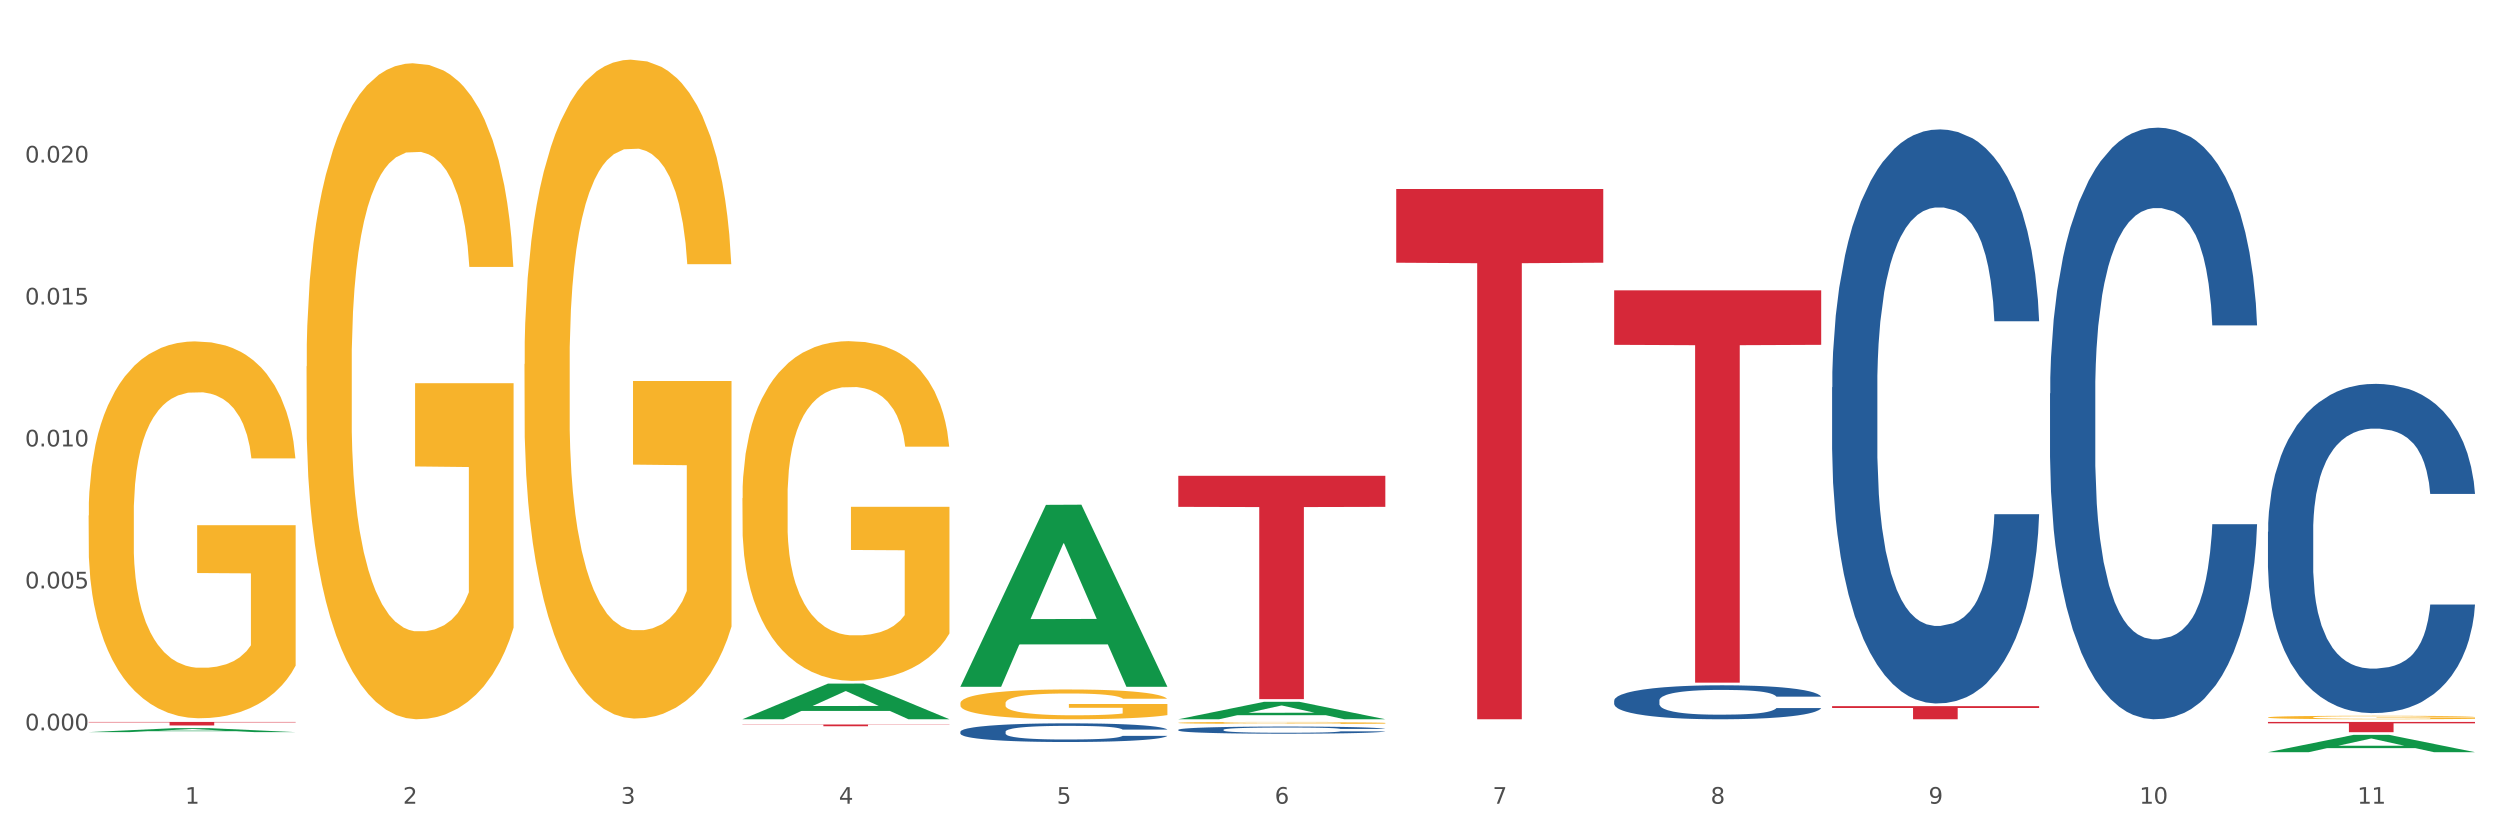
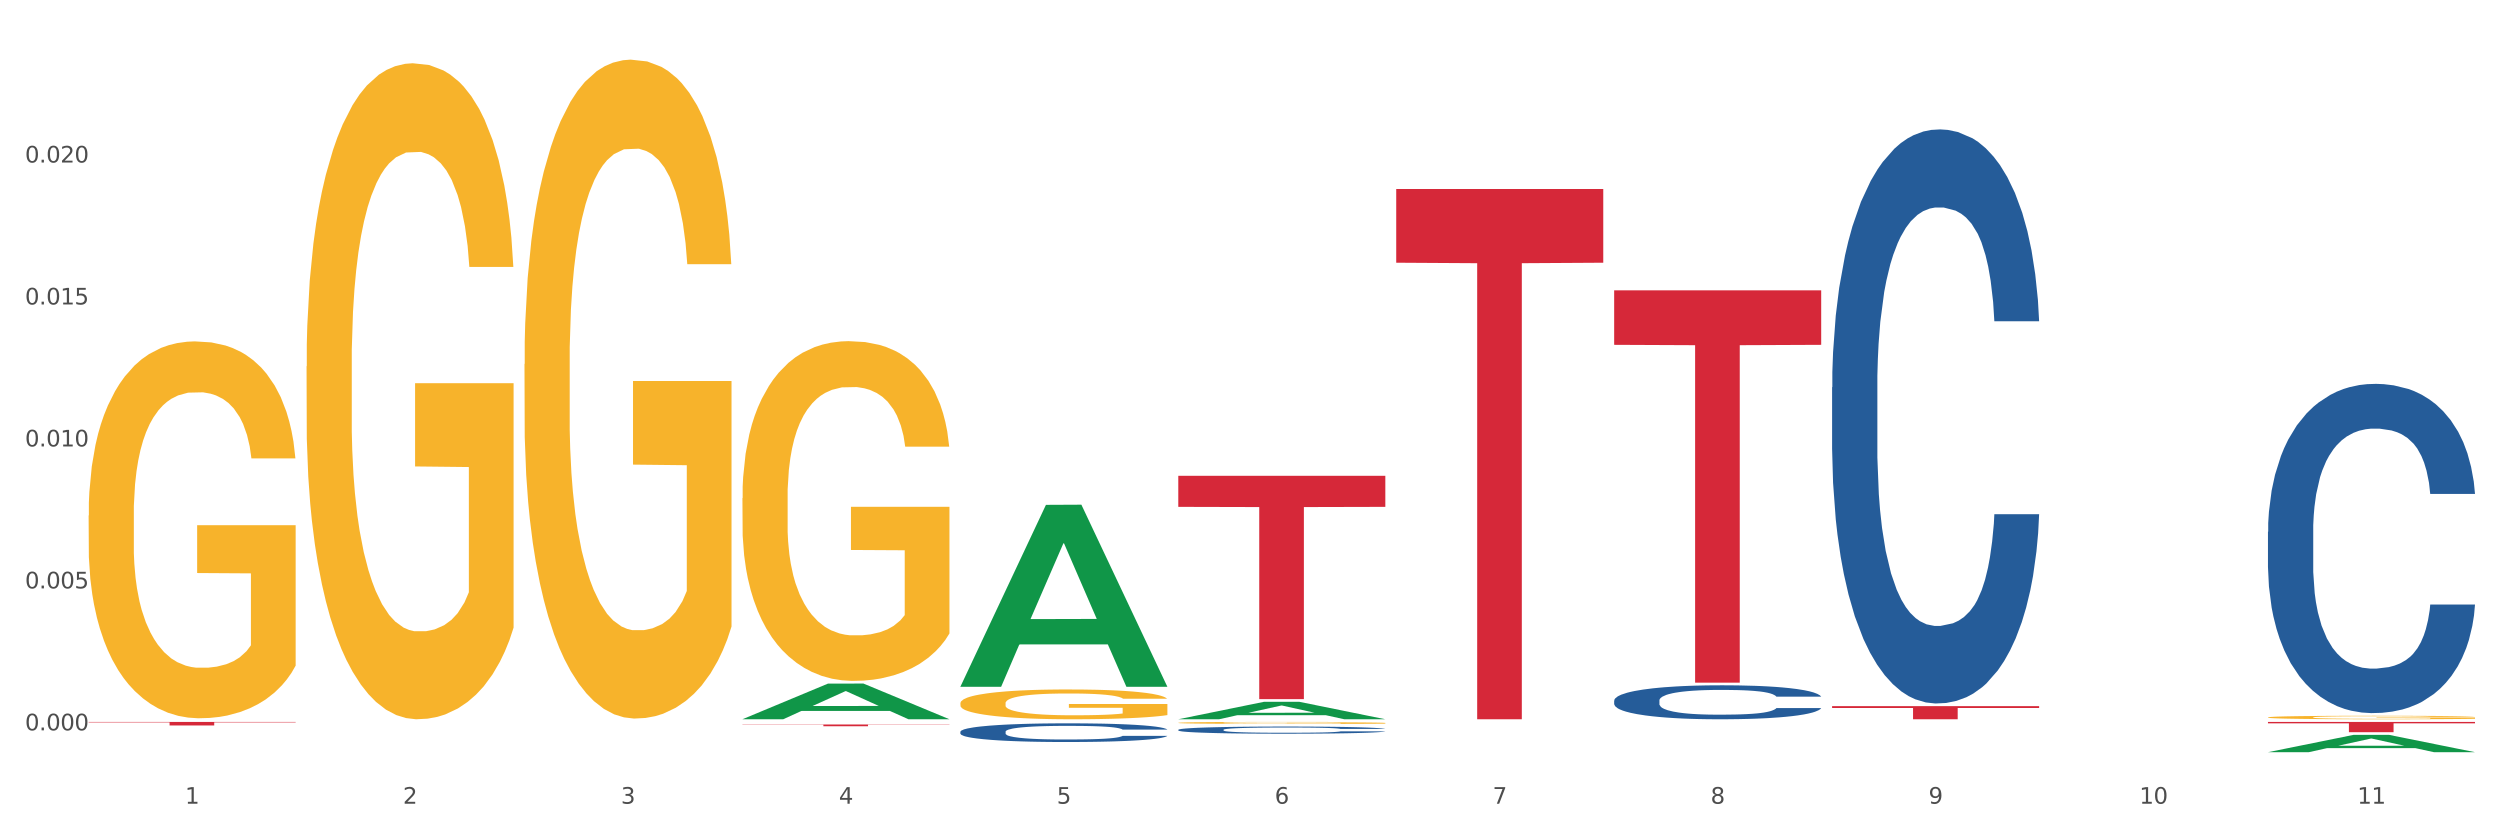
<svg xmlns="http://www.w3.org/2000/svg" xmlns:xlink="http://www.w3.org/1999/xlink" width="1080pt" height="360pt" viewBox="0 0 1080 360" version="1.1">
  <rect x="0" y="0" width="1080" height="360" fill="#333333" stroke="none" />
  <defs>
    <style type="text/css">*{stroke-linejoin: round; stroke-linecap: butt}</style>
  </defs>
  <g id="figure_1">
    <g id="patch_1">
      <path d="M 0 360  L 1080 360  L 1080 0  L 0 0  z " style="fill: #ffffff; stroke: #ffffff; stroke-linejoin: miter" />
    </g>
    <g id="axes_1">
      <g id="matplotlib.axis_1">
        <g id="xtick_1">
          <g id="text_1">
            <g style="fill: #4d4d4d" transform="translate(79.949 347.204) scale(0.096 -0.096)">
              <defs>
                <path id="DejaVuSans-31" d="M 794 531  L 1825 531  L 1825 4091  L 703 3866  L 703 4441  L 1819 4666  L 2450 4666  L 2450 531  L 3481 531  L 3481 0  L 794 0  L 794 531  z " transform="scale(0.016)" />
              </defs>
              <use xlink:href="#DejaVuSans-31" />
            </g>
          </g>
        </g>
        <g id="xtick_2">
          <g id="text_2">
            <g style="fill: #4d4d4d" transform="translate(174.097 347.204) scale(0.096 -0.096)">
              <defs>
                <path id="DejaVuSans-32" d="M 1228 531  L 3431 531  L 3431 0  L 469 0  L 469 531  Q 828 903 1448 1529  Q 2069 2156 2228 2338  Q 2531 2678 2651 2914  Q 2772 3150 2772 3378  Q 2772 3750 2511 3984  Q 2250 4219 1831 4219  Q 1534 4219 1204 4116  Q 875 4013 500 3803  L 500 4441  Q 881 4594 1212 4672  Q 1544 4750 1819 4750  Q 2544 4750 2975 4387  Q 3406 4025 3406 3419  Q 3406 3131 3298 2873  Q 3191 2616 2906 2266  Q 2828 2175 2409 1742  Q 1991 1309 1228 531  z " transform="scale(0.016)" />
              </defs>
              <use xlink:href="#DejaVuSans-32" />
            </g>
          </g>
        </g>
        <g id="xtick_3">
          <g id="text_3">
            <g style="fill: #4d4d4d" transform="translate(268.244 347.204) scale(0.096 -0.096)">
              <defs>
                <path id="DejaVuSans-33" d="M 2597 2516  Q 3050 2419 3304 2112  Q 3559 1806 3559 1356  Q 3559 666 3084 287  Q 2609 -91 1734 -91  Q 1441 -91 1130 -33  Q 819 25 488 141  L 488 750  Q 750 597 1062 519  Q 1375 441 1716 441  Q 2309 441 2620 675  Q 2931 909 2931 1356  Q 2931 1769 2642 2001  Q 2353 2234 1838 2234  L 1294 2234  L 1294 2753  L 1863 2753  Q 2328 2753 2575 2939  Q 2822 3125 2822 3475  Q 2822 3834 2567 4026  Q 2313 4219 1838 4219  Q 1578 4219 1281 4162  Q 984 4106 628 3988  L 628 4550  Q 988 4650 1302 4700  Q 1616 4750 1894 4750  Q 2613 4750 3031 4423  Q 3450 4097 3450 3541  Q 3450 3153 3228 2886  Q 3006 2619 2597 2516  z " transform="scale(0.016)" />
              </defs>
              <use xlink:href="#DejaVuSans-33" />
            </g>
          </g>
        </g>
        <g id="xtick_4">
          <g id="text_4">
            <g style="fill: #4d4d4d" transform="translate(362.392 347.204) scale(0.096 -0.096)">
              <defs>
                <path id="DejaVuSans-34" d="M 2419 4116  L 825 1625  L 2419 1625  L 2419 4116  z M 2253 4666  L 3047 4666  L 3047 1625  L 3713 1625  L 3713 1100  L 3047 1100  L 3047 0  L 2419 0  L 2419 1100  L 313 1100  L 313 1709  L 2253 4666  z " transform="scale(0.016)" />
              </defs>
              <use xlink:href="#DejaVuSans-34" />
            </g>
          </g>
        </g>
        <g id="xtick_5">
          <g id="text_5">
            <g style="fill: #4d4d4d" transform="translate(456.54 347.204) scale(0.096 -0.096)">
              <defs>
                <path id="DejaVuSans-35" d="M 691 4666  L 3169 4666  L 3169 4134  L 1269 4134  L 1269 2991  Q 1406 3038 1543 3061  Q 1681 3084 1819 3084  Q 2600 3084 3056 2656  Q 3513 2228 3513 1497  Q 3513 744 3044 326  Q 2575 -91 1722 -91  Q 1428 -91 1123 -41  Q 819 9 494 109  L 494 744  Q 775 591 1075 516  Q 1375 441 1709 441  Q 2250 441 2565 725  Q 2881 1009 2881 1497  Q 2881 1984 2565 2268  Q 2250 2553 1709 2553  Q 1456 2553 1204 2497  Q 953 2441 691 2322  L 691 4666  z " transform="scale(0.016)" />
              </defs>
              <use xlink:href="#DejaVuSans-35" />
            </g>
          </g>
        </g>
        <g id="xtick_6">
          <g id="text_6">
            <g style="fill: #4d4d4d" transform="translate(550.688 347.204) scale(0.096 -0.096)">
              <defs>
                <path id="DejaVuSans-36" d="M 2113 2584  Q 1688 2584 1439 2293  Q 1191 2003 1191 1497  Q 1191 994 1439 701  Q 1688 409 2113 409  Q 2538 409 2786 701  Q 3034 994 3034 1497  Q 3034 2003 2786 2293  Q 2538 2584 2113 2584  z M 3366 4563  L 3366 3988  Q 3128 4100 2886 4159  Q 2644 4219 2406 4219  Q 1781 4219 1451 3797  Q 1122 3375 1075 2522  Q 1259 2794 1537 2939  Q 1816 3084 2150 3084  Q 2853 3084 3261 2657  Q 3669 2231 3669 1497  Q 3669 778 3244 343  Q 2819 -91 2113 -91  Q 1303 -91 875 529  Q 447 1150 447 2328  Q 447 3434 972 4092  Q 1497 4750 2381 4750  Q 2619 4750 2861 4703  Q 3103 4656 3366 4563  z " transform="scale(0.016)" />
              </defs>
              <use xlink:href="#DejaVuSans-36" />
            </g>
          </g>
        </g>
        <g id="xtick_7">
          <g id="text_7">
            <g style="fill: #4d4d4d" transform="translate(644.835 347.204) scale(0.096 -0.096)">
              <defs>
                <path id="DejaVuSans-37" d="M 525 4666  L 3525 4666  L 3525 4397  L 1831 0  L 1172 0  L 2766 4134  L 525 4134  L 525 4666  z " transform="scale(0.016)" />
              </defs>
              <use xlink:href="#DejaVuSans-37" />
            </g>
          </g>
        </g>
        <g id="xtick_8">
          <g id="text_8">
            <g style="fill: #4d4d4d" transform="translate(738.983 347.204) scale(0.096 -0.096)">
              <defs>
                <path id="DejaVuSans-38" d="M 2034 2216  Q 1584 2216 1326 1975  Q 1069 1734 1069 1313  Q 1069 891 1326 650  Q 1584 409 2034 409  Q 2484 409 2743 651  Q 3003 894 3003 1313  Q 3003 1734 2745 1975  Q 2488 2216 2034 2216  z M 1403 2484  Q 997 2584 770 2862  Q 544 3141 544 3541  Q 544 4100 942 4425  Q 1341 4750 2034 4750  Q 2731 4750 3128 4425  Q 3525 4100 3525 3541  Q 3525 3141 3298 2862  Q 3072 2584 2669 2484  Q 3125 2378 3379 2068  Q 3634 1759 3634 1313  Q 3634 634 3220 271  Q 2806 -91 2034 -91  Q 1263 -91 848 271  Q 434 634 434 1313  Q 434 1759 690 2068  Q 947 2378 1403 2484  z M 1172 3481  Q 1172 3119 1398 2916  Q 1625 2713 2034 2713  Q 2441 2713 2670 2916  Q 2900 3119 2900 3481  Q 2900 3844 2670 4047  Q 2441 4250 2034 4250  Q 1625 4250 1398 4047  Q 1172 3844 1172 3481  z " transform="scale(0.016)" />
              </defs>
              <use xlink:href="#DejaVuSans-38" />
            </g>
          </g>
        </g>
        <g id="xtick_9">
          <g id="text_9">
            <g style="fill: #4d4d4d" transform="translate(833.131 347.204) scale(0.096 -0.096)">
              <defs>
                <path id="DejaVuSans-39" d="M 703 97  L 703 672  Q 941 559 1184 500  Q 1428 441 1663 441  Q 2288 441 2617 861  Q 2947 1281 2994 2138  Q 2813 1869 2534 1725  Q 2256 1581 1919 1581  Q 1219 1581 811 2004  Q 403 2428 403 3163  Q 403 3881 828 4315  Q 1253 4750 1959 4750  Q 2769 4750 3195 4129  Q 3622 3509 3622 2328  Q 3622 1225 3098 567  Q 2575 -91 1691 -91  Q 1453 -91 1209 -44  Q 966 3 703 97  z M 1959 2075  Q 2384 2075 2632 2365  Q 2881 2656 2881 3163  Q 2881 3666 2632 3958  Q 2384 4250 1959 4250  Q 1534 4250 1286 3958  Q 1038 3666 1038 3163  Q 1038 2656 1286 2365  Q 1534 2075 1959 2075  z " transform="scale(0.016)" />
              </defs>
              <use xlink:href="#DejaVuSans-39" />
            </g>
          </g>
        </g>
        <g id="xtick_10">
          <g id="text_10">
            <g style="fill: #4d4d4d" transform="translate(924.224 347.204) scale(0.096 -0.096)">
              <defs>
                <path id="DejaVuSans-30" d="M 2034 4250  Q 1547 4250 1301 3770  Q 1056 3291 1056 2328  Q 1056 1369 1301 889  Q 1547 409 2034 409  Q 2525 409 2770 889  Q 3016 1369 3016 2328  Q 3016 3291 2770 3770  Q 2525 4250 2034 4250  z M 2034 4750  Q 2819 4750 3233 4129  Q 3647 3509 3647 2328  Q 3647 1150 3233 529  Q 2819 -91 2034 -91  Q 1250 -91 836 529  Q 422 1150 422 2328  Q 422 3509 836 4129  Q 1250 4750 2034 4750  z " transform="scale(0.016)" />
              </defs>
              <use xlink:href="#DejaVuSans-31" />
              <use xlink:href="#DejaVuSans-30" transform="translate(63.623 0)" />
            </g>
          </g>
        </g>
        <g id="xtick_11">
          <g id="text_11">
            <g style="fill: #4d4d4d" transform="translate(1018.372 347.204) scale(0.096 -0.096)">
              <use xlink:href="#DejaVuSans-31" />
              <use xlink:href="#DejaVuSans-31" transform="translate(63.623 0)" />
            </g>
          </g>
        </g>
        <g id="xtick_12" />
        <g id="xtick_13" />
        <g id="xtick_14" />
        <g id="xtick_15" />
        <g id="xtick_16" />
        <g id="xtick_17" />
        <g id="xtick_18" />
        <g id="xtick_19" />
        <g id="xtick_20" />
        <g id="xtick_21" />
      </g>
      <g id="matplotlib.axis_2">
        <g id="ytick_1">
          <g id="text_12">
            <g style="fill: #4d4d4d" transform="translate(10.8 315.515) scale(0.096 -0.096)">
              <defs>
                <path id="DejaVuSans-2e" d="M 684 794  L 1344 794  L 1344 0  L 684 0  L 684 794  z " transform="scale(0.016)" />
              </defs>
              <use xlink:href="#DejaVuSans-30" />
              <use xlink:href="#DejaVuSans-2e" transform="translate(63.623 0)" />
              <use xlink:href="#DejaVuSans-30" transform="translate(95.41 0)" />
              <use xlink:href="#DejaVuSans-30" transform="translate(159.033 0)" />
              <use xlink:href="#DejaVuSans-30" transform="translate(222.656 0)" />
            </g>
          </g>
        </g>
        <g id="ytick_2">
          <g id="text_13">
            <g style="fill: #4d4d4d" transform="translate(10.8 254.19) scale(0.096 -0.096)">
              <use xlink:href="#DejaVuSans-30" />
              <use xlink:href="#DejaVuSans-2e" transform="translate(63.623 0)" />
              <use xlink:href="#DejaVuSans-30" transform="translate(95.41 0)" />
              <use xlink:href="#DejaVuSans-30" transform="translate(159.033 0)" />
              <use xlink:href="#DejaVuSans-35" transform="translate(222.656 0)" />
            </g>
          </g>
        </g>
        <g id="ytick_3">
          <g id="text_14">
            <g style="fill: #4d4d4d" transform="translate(10.8 192.865) scale(0.096 -0.096)">
              <use xlink:href="#DejaVuSans-30" />
              <use xlink:href="#DejaVuSans-2e" transform="translate(63.623 0)" />
              <use xlink:href="#DejaVuSans-30" transform="translate(95.41 0)" />
              <use xlink:href="#DejaVuSans-31" transform="translate(159.033 0)" />
              <use xlink:href="#DejaVuSans-30" transform="translate(222.656 0)" />
            </g>
          </g>
        </g>
        <g id="ytick_4">
          <g id="text_15">
            <g style="fill: #4d4d4d" transform="translate(10.8 131.539) scale(0.096 -0.096)">
              <use xlink:href="#DejaVuSans-30" />
              <use xlink:href="#DejaVuSans-2e" transform="translate(63.623 0)" />
              <use xlink:href="#DejaVuSans-30" transform="translate(95.41 0)" />
              <use xlink:href="#DejaVuSans-31" transform="translate(159.033 0)" />
              <use xlink:href="#DejaVuSans-35" transform="translate(222.656 0)" />
            </g>
          </g>
        </g>
        <g id="ytick_5">
          <g id="text_16">
            <g style="fill: #4d4d4d" transform="translate(10.8 70.214) scale(0.096 -0.096)">
              <use xlink:href="#DejaVuSans-30" />
              <use xlink:href="#DejaVuSans-2e" transform="translate(63.623 0)" />
              <use xlink:href="#DejaVuSans-30" transform="translate(95.41 0)" />
              <use xlink:href="#DejaVuSans-32" transform="translate(159.033 0)" />
              <use xlink:href="#DejaVuSans-30" transform="translate(222.656 0)" />
            </g>
          </g>
        </g>
        <g id="ytick_6" />
        <g id="ytick_7" />
        <g id="ytick_8" />
        <g id="ytick_9" />
        <g id="ytick_10" />
      </g>
      <g id="PolyCollection_1">
-         <path d="M 38.283 316.278  L 38.375 316.277  L 75.258 314.561  L 90.564 314.56  L 127.723 316.282  L 110.02 316.282  L 101.998 315.881  L 63.916 315.881  L 63.64 315.887  L 55.894 316.282  L 38.283 316.282  L 38.283 316.278  L 68.711 315.641  L 97.203 315.64  L 83.095 314.927  L 82.911 314.924  L 82.727 314.928  L 68.619 315.64  L 68.711 315.641  L 38.283 316.278  z " clip-path="url(#p9a08e1f7f2)" style="fill: #109648" />
        <path d="M 414.874 316.104  L 414.979 316.096  L 414.979 315.89  L 415.297 315.61  L 416.46 315.093  L 417.94 314.702  L 420.477 314.245  L 421.851 314.053  L 423.649 313.839  L 427.349 313.493  L 431.578 313.198  L 434.538 313.035  L 436.758 312.932  L 441.727 312.748  L 444.581 312.667  L 447.542 312.6  L 450.079 312.556  L 454.308 312.504  L 457.691 312.482  L 461.603 312.475  L 464.88 312.482  L 469.214 312.512  L 475.558 312.6  L 477.989 312.652  L 481.267 312.74  L 484.65 312.858  L 487.399 312.976  L 490.57 313.146  L 493.848 313.367  L 497.019 313.648  L 499.239 313.906  L 501.037 314.179  L 502.622 314.511  L 503.785 314.872  L 504.314 315.174  L 484.967 315.174  L 484.438 314.901  L 483.381 314.606  L 482.324 314.407  L 481.161 314.245  L 479.364 314.061  L 477.778 313.943  L 475.135 313.802  L 472.703 313.714  L 470.695 313.662  L 468.263 313.618  L 463.083 313.574  L 459.382 313.574  L 457.057 313.589  L 454.202 313.625  L 451.77 313.677  L 448.916 313.766  L 446.696 313.861  L 444.476 313.987  L 443.207 314.075  L 441.304 314.238  L 440.035 314.37  L 438.344 314.599  L 437.392 314.761  L 435.701 315.182  L 434.961 315.492  L 434.644 315.705  L 434.432 315.941  L 434.432 317.092  L 435.066 317.608  L 435.595 317.83  L 436.441 318.081  L 438.027 318.405  L 440.353 318.722  L 442.784 318.951  L 444.793 319.091  L 446.696 319.194  L 448.599 319.275  L 450.925 319.349  L 452.828 319.393  L 455.682 319.438  L 459.065 319.46  L 461.708 319.46  L 467.1 319.423  L 469.532 319.386  L 471.858 319.334  L 474.395 319.253  L 476.404 319.165  L 477.566 319.098  L 479.469 318.958  L 480.95 318.811  L 482.218 318.641  L 483.064 318.494  L 484.015 318.272  L 484.756 318.022  L 484.967 317.889  L 504.314 317.889  L 503.891 318.154  L 503.151 318.412  L 501.671 318.759  L 500.508 318.958  L 498.711 319.202  L 496.808 319.408  L 494.165 319.637  L 491.733 319.806  L 489.196 319.954  L 486.447 320.087  L 481.478 320.271  L 479.681 320.323  L 475.875 320.411  L 472.915 320.463  L 468.58 320.515  L 464.14 320.544  L 459.488 320.551  L 455.365 320.537  L 450.819 320.492  L 447.964 320.448  L 444.793 320.382  L 441.093 320.279  L 437.604 320.153  L 434.326 320.006  L 431.26 319.836  L 428.406 319.644  L 424.706 319.327  L 421.957 319.017  L 419.948 318.73  L 418.574 318.486  L 417.2 318.176  L 416.46 317.963  L 415.297 317.446  L 414.874 316.967  L 414.874 316.104  z " clip-path="url(#p9a08e1f7f2)" style="fill: #255c99" />
        <path d="M 509.021 315.261  L 509.127 315.258  L 509.127 315.179  L 509.444 315.071  L 510.607 314.873  L 512.087 314.723  L 514.625 314.548  L 515.999 314.474  L 517.796 314.392  L 521.496 314.259  L 525.725 314.146  L 528.686 314.084  L 530.906 314.044  L 535.875 313.974  L 538.729 313.943  L 541.689 313.917  L 544.227 313.9  L 548.455 313.88  L 551.839 313.872  L 555.75 313.869  L 559.028 313.872  L 563.362 313.883  L 569.705 313.917  L 572.137 313.937  L 575.414 313.971  L 578.797 314.016  L 581.546 314.061  L 584.718 314.126  L 587.995 314.211  L 591.167 314.319  L 593.387 314.418  L 595.184 314.522  L 596.77 314.65  L 597.933 314.788  L 598.462 314.904  L 579.115 314.904  L 578.586 314.8  L 577.529 314.686  L 576.472 314.61  L 575.309 314.548  L 573.511 314.477  L 571.926 314.432  L 569.283 314.378  L 566.851 314.344  L 564.842 314.324  L 562.411 314.307  L 557.23 314.29  L 553.53 314.29  L 551.204 314.296  L 548.35 314.31  L 545.918 314.33  L 543.064 314.364  L 540.843 314.401  L 538.623 314.449  L 537.355 314.483  L 535.452 314.545  L 534.183 314.596  L 532.492 314.684  L 531.54 314.746  L 529.848 314.907  L 529.108 315.026  L 528.791 315.108  L 528.58 315.198  L 528.58 315.64  L 529.214 315.837  L 529.743 315.922  L 530.589 316.018  L 532.174 316.143  L 534.5 316.265  L 536.932 316.352  L 538.941 316.406  L 540.843 316.446  L 542.746 316.477  L 545.072 316.505  L 546.975 316.522  L 549.83 316.539  L 553.213 316.547  L 555.856 316.547  L 561.248 316.533  L 563.679 316.519  L 566.005 316.499  L 568.542 316.468  L 570.551 316.434  L 571.714 316.409  L 573.617 316.355  L 575.097 316.298  L 576.366 316.233  L 577.212 316.177  L 578.163 316.092  L 578.903 315.996  L 579.115 315.945  L 598.462 315.945  L 598.039 316.047  L 597.299 316.146  L 595.819 316.279  L 594.656 316.355  L 592.858 316.448  L 590.955 316.528  L 588.312 316.615  L 585.881 316.68  L 583.343 316.737  L 580.595 316.788  L 575.626 316.858  L 573.829 316.878  L 570.023 316.912  L 567.062 316.932  L 562.728 316.952  L 558.288 316.963  L 553.636 316.966  L 549.513 316.96  L 544.967 316.943  L 542.112 316.926  L 538.941 316.901  L 535.24 316.861  L 531.751 316.813  L 528.474 316.757  L 525.408 316.692  L 522.554 316.618  L 518.853 316.496  L 516.105 316.378  L 514.096 316.267  L 512.722 316.174  L 511.347 316.055  L 510.607 315.973  L 509.444 315.775  L 509.021 315.591  L 509.021 315.261  z " clip-path="url(#p9a08e1f7f2)" style="fill: #255c99" />
        <path d="M 697.317 302.641  L 697.422 302.628  L 697.422 302.252  L 697.74 301.743  L 698.903 300.805  L 700.383 300.094  L 702.92 299.263  L 704.294 298.915  L 706.092 298.526  L 709.792 297.896  L 714.021 297.36  L 716.981 297.065  L 719.201 296.877  L 724.17 296.542  L 727.024 296.395  L 729.985 296.274  L 732.522 296.194  L 736.751 296.1  L 740.134 296.059  L 744.046 296.046  L 747.323 296.059  L 751.657 296.113  L 758.001 296.274  L 760.432 296.368  L 763.71 296.529  L 767.093 296.743  L 769.842 296.958  L 773.013 297.266  L 776.291 297.668  L 779.462 298.177  L 781.682 298.646  L 783.48 299.142  L 785.065 299.746  L 786.228 300.402  L 786.757 300.952  L 767.41 300.952  L 766.881 300.456  L 765.824 299.92  L 764.767 299.558  L 763.604 299.263  L 761.807 298.928  L 760.221 298.714  L 757.578 298.459  L 755.146 298.298  L 753.138 298.204  L 750.706 298.124  L 745.526 298.043  L 741.825 298.043  L 739.5 298.07  L 736.645 298.137  L 734.213 298.231  L 731.359 298.392  L 729.139 298.566  L 726.919 298.794  L 725.65 298.955  L 723.747 299.25  L 722.478 299.491  L 720.787 299.906  L 719.835 300.201  L 718.144 300.965  L 717.404 301.528  L 717.087 301.917  L 716.875 302.346  L 716.875 304.437  L 717.509 305.375  L 718.038 305.778  L 718.884 306.233  L 720.47 306.823  L 722.796 307.399  L 725.227 307.815  L 727.236 308.07  L 729.139 308.257  L 731.042 308.405  L 733.368 308.539  L 735.271 308.619  L 738.125 308.7  L 741.508 308.74  L 744.151 308.74  L 749.543 308.673  L 751.975 308.606  L 754.301 308.512  L 756.838 308.365  L 758.847 308.204  L 760.009 308.083  L 761.912 307.828  L 763.393 307.56  L 764.661 307.252  L 765.507 306.984  L 766.458 306.582  L 767.199 306.126  L 767.41 305.885  L 786.757 305.885  L 786.334 306.367  L 785.594 306.837  L 784.114 307.467  L 782.951 307.828  L 781.154 308.271  L 779.251 308.646  L 776.608 309.062  L 774.176 309.37  L 771.639 309.638  L 768.89 309.879  L 763.921 310.214  L 762.124 310.308  L 758.318 310.469  L 755.358 310.563  L 751.023 310.657  L 746.583 310.71  L 741.931 310.724  L 737.808 310.697  L 733.262 310.617  L 730.407 310.536  L 727.236 310.415  L 723.536 310.228  L 720.047 310  L 716.769 309.732  L 713.704 309.424  L 710.849 309.075  L 707.149 308.499  L 704.4 307.936  L 702.391 307.413  L 701.017 306.971  L 699.643 306.408  L 698.903 306.019  L 697.74 305.081  L 697.317 304.209  L 697.317 302.641  z " clip-path="url(#p9a08e1f7f2)" style="fill: #255c99" />
        <path d="M 791.464 167.334  L 791.57 167.108  L 791.57 160.766  L 791.887 152.159  L 793.05 136.304  L 794.53 124.3  L 797.068 110.257  L 798.442 104.369  L 800.239 97.8  L 803.939 87.155  L 808.168 78.095  L 811.129 73.112  L 813.349 69.941  L 818.318 64.279  L 821.172 61.787  L 824.132 59.749  L 826.67 58.39  L 830.898 56.805  L 834.282 56.125  L 838.193 55.899  L 841.471 56.125  L 845.805 57.031  L 852.148 59.749  L 854.58 61.334  L 857.857 64.052  L 861.24 67.676  L 863.989 71.3  L 867.161 76.51  L 870.438 83.305  L 873.61 91.911  L 875.83 99.839  L 877.627 108.219  L 879.213 118.411  L 880.376 129.51  L 880.905 138.796  L 861.558 138.796  L 861.029 130.416  L 859.972 121.356  L 858.915 115.24  L 857.752 110.257  L 855.954 104.595  L 854.369 100.971  L 851.726 96.668  L 849.294 93.95  L 847.285 92.364  L 844.854 91.005  L 839.673 89.646  L 835.973 89.646  L 833.647 90.099  L 830.793 91.232  L 828.361 92.817  L 825.507 95.535  L 823.287 98.48  L 821.066 102.33  L 819.798 105.048  L 817.895 110.031  L 816.626 114.108  L 814.935 121.129  L 813.983 126.112  L 812.291 139.022  L 811.551 148.535  L 811.234 155.103  L 811.023 162.351  L 811.023 197.685  L 811.657 213.539  L 812.186 220.334  L 813.032 228.035  L 814.617 238.001  L 816.943 247.74  L 819.375 254.761  L 821.384 259.065  L 823.287 262.236  L 825.189 264.727  L 827.515 266.992  L 829.418 268.351  L 832.273 269.71  L 835.656 270.39  L 838.299 270.39  L 843.691 269.257  L 846.122 268.125  L 848.448 266.539  L 850.986 264.048  L 852.994 261.33  L 854.157 259.291  L 856.06 254.988  L 857.54 250.458  L 858.809 245.249  L 859.655 240.719  L 860.606 233.924  L 861.346 226.223  L 861.558 222.146  L 880.905 222.146  L 880.482 230.3  L 879.742 238.227  L 878.262 248.872  L 877.099 254.988  L 875.301 262.462  L 873.398 268.804  L 870.755 275.825  L 868.324 281.035  L 865.787 285.565  L 863.038 289.642  L 858.069 295.304  L 856.272 296.889  L 852.466 299.607  L 849.505 301.193  L 845.171 302.778  L 840.731 303.684  L 836.079 303.911  L 831.956 303.458  L 827.41 302.099  L 824.555 300.74  L 821.384 298.701  L 817.683 295.53  L 814.194 291.68  L 810.917 287.15  L 807.851 281.941  L 804.997 276.052  L 801.296 266.313  L 798.548 256.8  L 796.539 247.967  L 795.165 240.492  L 793.79 230.979  L 793.05 224.411  L 791.887 208.556  L 791.464 193.834  L 791.464 167.334  z " clip-path="url(#p9a08e1f7f2)" style="fill: #255c99" />
-         <path d="M 885.612 169.978  L 885.718 169.744  L 885.718 163.209  L 886.035 154.339  L 887.198 138.001  L 888.678 125.63  L 891.215 111.159  L 892.59 105.09  L 894.387 98.321  L 898.087 87.351  L 902.316 78.014  L 905.276 72.879  L 907.496 69.612  L 912.465 63.776  L 915.32 61.209  L 918.28 59.108  L 920.817 57.708  L 925.046 56.074  L 928.429 55.374  L 932.341 55.14  L 935.618 55.374  L 939.953 56.307  L 946.296 59.108  L 948.728 60.742  L 952.005 63.543  L 955.388 67.278  L 958.137 71.012  L 961.309 76.381  L 964.586 83.383  L 967.758 92.252  L 969.978 100.422  L 971.775 109.058  L 973.361 119.561  L 974.524 130.998  L 975.052 140.568  L 955.705 140.568  L 955.177 131.932  L 954.119 122.596  L 953.062 116.294  L 951.899 111.159  L 950.102 105.323  L 948.516 101.589  L 945.873 97.154  L 943.442 94.353  L 941.433 92.719  L 939.001 91.319  L 933.821 89.918  L 930.121 89.918  L 927.795 90.385  L 924.94 91.552  L 922.509 93.186  L 919.654 95.987  L 917.434 99.021  L 915.214 102.989  L 913.945 105.79  L 912.042 110.925  L 910.774 115.127  L 909.082 122.362  L 908.131 127.497  L 906.439 140.802  L 905.699 150.605  L 905.382 157.374  L 905.17 164.843  L 905.17 201.255  L 905.805 217.593  L 906.333 224.596  L 907.179 232.532  L 908.765 242.802  L 911.091 252.838  L 913.522 260.074  L 915.531 264.509  L 917.434 267.776  L 919.337 270.344  L 921.663 272.678  L 923.566 274.078  L 926.42 275.479  L 929.804 276.179  L 932.447 276.179  L 937.838 275.012  L 940.27 273.845  L 942.596 272.211  L 945.133 269.644  L 947.142 266.843  L 948.305 264.742  L 950.208 260.307  L 951.688 255.639  L 952.957 250.271  L 953.802 245.602  L 954.754 238.6  L 955.494 230.664  L 955.705 226.463  L 975.052 226.463  L 974.629 234.866  L 973.889 243.035  L 972.409 254.005  L 971.246 260.307  L 969.449 268.01  L 967.546 274.545  L 964.903 281.781  L 962.471 287.149  L 959.934 291.818  L 957.185 296.019  L 952.217 301.854  L 950.419 303.488  L 946.613 306.289  L 943.653 307.923  L 939.319 309.557  L 934.878 310.49  L 930.226 310.724  L 926.103 310.257  L 921.557 308.856  L 918.703 307.456  L 915.531 305.355  L 911.831 302.088  L 908.342 298.12  L 905.065 293.451  L 901.999 288.083  L 899.144 282.014  L 895.444 271.978  L 892.695 262.175  L 890.687 253.072  L 889.312 245.369  L 887.938 235.566  L 887.198 228.797  L 886.035 212.458  L 885.612 197.287  L 885.612 169.978  z " clip-path="url(#p9a08e1f7f2)" style="fill: #255c99" />
        <path d="M 979.76 229.736  L 979.865 229.606  L 979.865 225.969  L 980.183 221.033  L 981.346 211.94  L 982.826 205.055  L 985.363 197.001  L 986.737 193.624  L 988.535 189.857  L 992.235 183.751  L 996.464 178.555  L 999.424 175.697  L 1001.644 173.879  L 1006.613 170.631  L 1009.467 169.202  L 1012.428 168.033  L 1014.965 167.254  L 1019.194 166.344  L 1022.577 165.955  L 1026.489 165.825  L 1029.766 165.955  L 1034.101 166.474  L 1040.444 168.033  L 1042.875 168.942  L 1046.153 170.501  L 1049.536 172.58  L 1052.285 174.658  L 1055.456 177.646  L 1058.734 181.543  L 1061.905 186.479  L 1064.125 191.026  L 1065.923 195.832  L 1067.508 201.678  L 1068.671 208.043  L 1069.2 213.369  L 1049.853 213.369  L 1049.324 208.562  L 1048.267 203.366  L 1047.21 199.859  L 1046.047 197.001  L 1044.25 193.754  L 1042.664 191.675  L 1040.021 189.207  L 1037.589 187.648  L 1035.581 186.739  L 1033.149 185.96  L 1027.969 185.18  L 1024.268 185.18  L 1021.943 185.44  L 1019.088 186.089  L 1016.656 186.999  L 1013.802 188.558  L 1011.582 190.246  L 1009.362 192.455  L 1008.093 194.013  L 1006.19 196.871  L 1004.921 199.209  L 1003.23 203.236  L 1002.278 206.094  L 1000.587 213.499  L 999.847 218.954  L 999.53 222.722  L 999.318 226.878  L 999.318 247.143  L 999.952 256.236  L 1000.481 260.133  L 1001.327 264.55  L 1002.913 270.265  L 1005.239 275.851  L 1007.67 279.878  L 1009.679 282.346  L 1011.582 284.165  L 1013.485 285.594  L 1015.811 286.893  L 1017.714 287.672  L 1020.568 288.452  L 1023.951 288.841  L 1026.594 288.841  L 1031.986 288.192  L 1034.418 287.542  L 1036.744 286.633  L 1039.281 285.204  L 1041.29 283.645  L 1042.452 282.476  L 1044.355 280.008  L 1045.836 277.41  L 1047.104 274.422  L 1047.95 271.824  L 1048.901 267.927  L 1049.642 263.51  L 1049.853 261.172  L 1069.2 261.172  L 1068.777 265.849  L 1068.037 270.395  L 1066.557 276.501  L 1065.394 280.008  L 1063.597 284.295  L 1061.694 287.932  L 1059.051 291.959  L 1056.619 294.947  L 1054.082 297.545  L 1051.333 299.883  L 1046.364 303.13  L 1044.567 304.04  L 1040.761 305.598  L 1037.801 306.508  L 1033.466 307.417  L 1029.026 307.937  L 1024.374 308.067  L 1020.251 307.807  L 1015.705 307.027  L 1012.851 306.248  L 1009.679 305.079  L 1005.979 303.26  L 1002.49 301.052  L 999.212 298.454  L 996.147 295.466  L 993.292 292.089  L 989.592 286.503  L 986.843 281.047  L 984.834 275.981  L 983.46 271.694  L 982.086 266.238  L 981.346 262.471  L 980.183 253.378  L 979.76 244.935  L 979.76 229.736  z " clip-path="url(#p9a08e1f7f2)" style="fill: #255c99" />
        <path d="M 979.76 311.868  L 1069.2 311.868  L 1069.2 312.486  L 1034.017 312.49  L 1034.017 316.313  L 1014.73 316.313  L 1014.73 312.49  L 979.76 312.486  L 979.76 311.872  L 979.76 311.868  z " clip-path="url(#p9a08e1f7f2)" style="fill: #d62839" />
        <path d="M 791.464 305.055  L 880.905 305.055  L 880.905 305.843  L 845.722 305.848  L 845.722 310.724  L 826.435 310.724  L 826.435 305.848  L 791.464 305.843  L 791.464 305.061  L 791.464 305.055  z " clip-path="url(#p9a08e1f7f2)" style="fill: #d62839" />
        <path d="M 697.317 125.412  L 786.757 125.412  L 786.757 148.966  L 751.574 149.125  L 751.574 294.902  L 732.287 294.902  L 732.287 149.125  L 697.317 148.966  L 697.317 125.571  L 697.317 125.412  z " clip-path="url(#p9a08e1f7f2)" style="fill: #d62839" />
        <path d="M 603.169 81.658  L 692.609 81.658  L 692.609 113.491  L 657.427 113.706  L 657.427 310.724  L 638.14 310.724  L 638.14 113.706  L 603.169 113.491  L 603.169 81.873  L 603.169 81.658  z " clip-path="url(#p9a08e1f7f2)" style="fill: #d62839" />
        <path d="M 509.021 205.556  L 598.462 205.556  L 598.462 218.964  L 563.279 219.054  L 563.279 302.037  L 543.992 302.037  L 543.992 219.054  L 509.021 218.964  L 509.021 205.647  L 509.021 205.556  z " clip-path="url(#p9a08e1f7f2)" style="fill: #d62839" />
        <path d="M 38.283 311.868  L 127.723 311.868  L 127.723 312.083  L 92.541 312.085  L 92.541 313.415  L 73.254 313.415  L 73.254 312.085  L 38.283 312.083  L 38.283 311.87  L 38.283 311.868  z " clip-path="url(#p9a08e1f7f2)" style="fill: #d62839" />
        <path d="M 38.283 222.715  L 38.389 222.566  L 38.389 217.213  L 38.6 212.603  L 39.656 201.451  L 41.24 192.232  L 42.401 187.325  L 43.563 183.31  L 44.936 179.295  L 46.625 175.132  L 49.687 169.035  L 51.588 165.912  L 53.911 162.641  L 58.135 157.883  L 61.197 155.206  L 64.365 152.976  L 69.54 150.299  L 72.919 149.11  L 76.509 148.218  L 80.838 147.623  L 84.112 147.474  L 91.292 147.92  L 97.417 149.258  L 100.374 150.299  L 104.175 152.084  L 106.182 153.273  L 109.455 155.652  L 112.834 158.775  L 115.157 161.452  L 118.642 166.507  L 121.282 171.563  L 123.711 177.808  L 124.978 182.12  L 125.928 186.135  L 126.773 190.745  L 127.618 198.031  L 108.61 198.031  L 107.871 192.827  L 106.71 187.92  L 105.02 183.161  L 103.542 180.187  L 101.007 176.47  L 98.684 174.091  L 96.256 172.306  L 93.299 170.819  L 90.976 170.076  L 87.702 169.481  L 81.261 169.63  L 76.931 170.819  L 73.975 172.306  L 72.074 173.645  L 70.384 175.132  L 68.484 177.213  L 66.266 180.336  L 64.682 183.161  L 63.098 186.73  L 61.831 190.299  L 60.669 194.462  L 59.719 198.923  L 58.98 203.533  L 58.346 209.183  L 57.818 218.551  L 57.818 238.923  L 58.03 243.532  L 58.558 249.629  L 59.191 254.238  L 60.247 259.74  L 61.197 263.458  L 62.993 268.811  L 64.999 273.272  L 66.583 276.097  L 68.167 278.476  L 70.912 281.747  L 73.975 284.424  L 76.615 286.06  L 80.205 287.547  L 82.634 288.141  L 84.745 288.439  L 89.92 288.439  L 93.616 287.993  L 97.734 286.952  L 100.902 285.614  L 103.542 283.978  L 106.498 281.301  L 108.399 278.774  L 108.399 247.696  L 85.168 247.547  L 85.168 226.878  L 127.723 226.878  L 127.723 287.547  L 125.928 290.669  L 123.922 293.495  L 121.81 296.022  L 118.642 299.145  L 114.841 302.119  L 111.461 304.201  L 107.871 305.985  L 103.647 307.621  L 98.156 309.108  L 94.777 309.702  L 90.553 310.149  L 85.59 310.297  L 81.261 310  L 77.037 309.256  L 72.602 307.918  L 68.272 305.985  L 64.999 304.052  L 61.725 301.673  L 58.241 298.55  L 55.495 295.576  L 53.383 292.9  L 51.06 289.48  L 48.526 285.019  L 46.625 281.004  L 44.936 276.84  L 43.14 271.487  L 41.873 266.878  L 40.606 261.079  L 39.867 256.766  L 39.022 250.075  L 38.389 240.707  L 38.283 222.715  z " clip-path="url(#p9a08e1f7f2)" style="fill: #f7b32b" />
        <path d="M 132.431 158.281  L 132.536 158.022  L 132.536 148.705  L 132.747 140.681  L 133.803 121.27  L 135.387 105.224  L 136.549 96.683  L 137.71 89.695  L 139.083 82.707  L 140.773 75.46  L 143.835 64.848  L 145.736 59.413  L 148.059 53.719  L 152.283 45.437  L 155.345 40.778  L 158.513 36.896  L 163.687 32.237  L 167.066 30.167  L 170.657 28.614  L 174.986 27.579  L 178.26 27.32  L 185.44 28.096  L 191.565 30.426  L 194.521 32.237  L 198.323 35.343  L 200.329 37.414  L 203.603 41.555  L 206.982 46.99  L 209.305 51.649  L 212.79 60.448  L 215.43 69.248  L 217.858 80.118  L 219.125 87.624  L 220.076 94.612  L 220.921 102.636  L 221.765 115.318  L 202.758 115.318  L 202.019 106.259  L 200.857 97.718  L 199.168 89.436  L 197.689 84.26  L 195.155 77.789  L 192.832 73.648  L 190.403 70.542  L 187.446 67.954  L 185.123 66.66  L 181.85 65.625  L 175.408 65.884  L 171.079 67.954  L 168.122 70.542  L 166.222 72.872  L 164.532 75.46  L 162.631 79.083  L 160.414 84.518  L 158.83 89.436  L 157.246 95.647  L 155.979 101.859  L 154.817 109.106  L 153.867 116.87  L 153.128 124.894  L 152.494 134.729  L 151.966 151.034  L 151.966 186.492  L 152.177 194.515  L 152.705 205.127  L 153.339 213.15  L 154.395 222.726  L 155.345 229.197  L 157.14 238.514  L 159.147 246.279  L 160.731 251.196  L 162.314 255.337  L 165.06 261.031  L 168.122 265.69  L 170.762 268.537  L 174.353 271.125  L 176.781 272.16  L 178.893 272.678  L 184.067 272.678  L 187.763 271.901  L 191.882 270.09  L 195.049 267.76  L 197.689 264.913  L 200.646 260.255  L 202.547 255.855  L 202.547 201.762  L 179.316 201.503  L 179.316 165.528  L 221.871 165.528  L 221.871 271.125  L 220.076 276.56  L 218.069 281.478  L 215.958 285.877  L 212.79 291.313  L 208.988 296.489  L 205.609 300.112  L 202.019 303.218  L 197.795 306.065  L 192.304 308.653  L 188.925 309.688  L 184.701 310.465  L 179.738 310.724  L 175.408 310.206  L 171.185 308.912  L 166.75 306.583  L 162.42 303.218  L 159.147 299.853  L 155.873 295.712  L 152.388 290.277  L 149.643 285.101  L 147.531 280.442  L 145.208 274.489  L 142.674 266.725  L 140.773 259.737  L 139.083 252.49  L 137.288 243.173  L 136.021 235.149  L 134.754 225.056  L 134.015 217.55  L 133.17 205.903  L 132.536 189.598  L 132.431 158.281  z " clip-path="url(#p9a08e1f7f2)" style="fill: #f7b32b" />
        <path d="M 320.726 312.977  L 410.166 312.977  L 410.166 313.083  L 374.984 313.084  L 374.984 313.74  L 355.697 313.74  L 355.697 313.084  L 320.726 313.083  L 320.726 312.978  L 320.726 312.977  z " clip-path="url(#p9a08e1f7f2)" style="fill: #d62839" />
        <path d="M 320.726 215.199  L 320.832 215.064  L 320.832 210.239  L 321.043 206.083  L 322.099 196.03  L 323.683 187.719  L 324.844 183.295  L 326.006 179.676  L 327.379 176.057  L 329.068 172.304  L 332.13 166.808  L 334.031 163.993  L 336.354 161.044  L 340.578 156.754  L 343.64 154.341  L 346.808 152.331  L 351.983 149.918  L 355.362 148.845  L 358.952 148.041  L 363.281 147.505  L 366.555 147.371  L 373.735 147.773  L 379.86 148.979  L 382.817 149.918  L 386.618 151.526  L 388.625 152.599  L 391.898 154.743  L 395.277 157.558  L 397.6 159.971  L 401.085 164.529  L 403.725 169.086  L 406.154 174.716  L 407.421 178.604  L 408.371 182.223  L 409.216 186.378  L 410.061 192.947  L 391.053 192.947  L 390.314 188.255  L 389.153 183.832  L 387.463 179.542  L 385.985 176.861  L 383.45 173.51  L 381.127 171.365  L 378.699 169.757  L 375.742 168.416  L 373.419 167.746  L 370.145 167.21  L 363.704 167.344  L 359.374 168.416  L 356.418 169.757  L 354.517 170.963  L 352.827 172.304  L 350.927 174.18  L 348.709 176.995  L 347.125 179.542  L 345.541 182.759  L 344.274 185.976  L 343.112 189.73  L 342.162 193.751  L 341.423 197.906  L 340.789 203  L 340.261 211.445  L 340.261 229.81  L 340.473 233.965  L 341.001 239.461  L 341.634 243.616  L 342.69 248.576  L 343.64 251.927  L 345.436 256.753  L 347.442 260.774  L 349.026 263.321  L 350.61 265.466  L 353.355 268.415  L 356.418 270.828  L 359.058 272.302  L 362.648 273.643  L 365.077 274.179  L 367.189 274.447  L 372.363 274.447  L 376.059 274.045  L 380.177 273.107  L 383.345 271.9  L 385.985 270.426  L 388.941 268.013  L 390.842 265.734  L 390.842 237.718  L 367.611 237.584  L 367.611 218.952  L 410.166 218.952  L 410.166 273.643  L 408.371 276.458  L 406.365 279.005  L 404.253 281.284  L 401.085 284.099  L 397.284 286.78  L 393.904 288.656  L 390.314 290.265  L 386.09 291.739  L 380.599 293.08  L 377.22 293.616  L 372.996 294.018  L 368.033 294.152  L 363.704 293.884  L 359.48 293.214  L 355.045 292.007  L 350.715 290.265  L 347.442 288.522  L 344.168 286.377  L 340.684 283.562  L 337.938 280.881  L 335.826 278.469  L 333.503 275.386  L 330.969 271.364  L 329.068 267.745  L 327.379 263.992  L 325.583 259.166  L 324.316 255.01  L 323.049 249.783  L 322.31 245.895  L 321.465 239.863  L 320.832 231.418  L 320.726 215.199  z " clip-path="url(#p9a08e1f7f2)" style="fill: #f7b32b" />
        <path d="M 414.874 303.8  L 414.979 303.788  L 414.979 303.365  L 415.19 303.001  L 416.246 302.119  L 417.83 301.39  L 418.992 301.002  L 420.154 300.685  L 421.526 300.368  L 423.216 300.039  L 426.278 299.557  L 428.179 299.31  L 430.502 299.051  L 434.726 298.675  L 437.788 298.463  L 440.956 298.287  L 446.13 298.076  L 449.509 297.981  L 453.1 297.911  L 457.429 297.864  L 460.703 297.852  L 467.883 297.887  L 474.008 297.993  L 476.964 298.076  L 480.766 298.217  L 482.772 298.311  L 486.046 298.499  L 489.425 298.746  L 491.748 298.957  L 495.233 299.357  L 497.873 299.756  L 500.301 300.25  L 501.568 300.591  L 502.519 300.908  L 503.364 301.273  L 504.208 301.849  L 485.201 301.849  L 484.462 301.437  L 483.3 301.049  L 481.611 300.673  L 480.132 300.438  L 477.598 300.144  L 475.275 299.956  L 472.846 299.815  L 469.889 299.698  L 467.566 299.639  L 464.293 299.592  L 457.851 299.604  L 453.522 299.698  L 450.565 299.815  L 448.665 299.921  L 446.975 300.039  L 445.074 300.203  L 442.857 300.45  L 441.273 300.673  L 439.689 300.955  L 438.422 301.238  L 437.26 301.567  L 436.31 301.919  L 435.571 302.284  L 434.937 302.73  L 434.409 303.471  L 434.409 305.081  L 434.62 305.446  L 435.148 305.928  L 435.782 306.292  L 436.838 306.727  L 437.788 307.021  L 439.583 307.444  L 441.59 307.797  L 443.174 308.02  L 444.758 308.208  L 447.503 308.467  L 450.565 308.678  L 453.205 308.808  L 456.796 308.925  L 459.224 308.972  L 461.336 308.996  L 466.51 308.996  L 470.206 308.961  L 474.325 308.878  L 477.492 308.772  L 480.132 308.643  L 483.089 308.432  L 484.99 308.232  L 484.99 305.775  L 461.759 305.763  L 461.759 304.129  L 504.314 304.129  L 504.314 308.925  L 502.519 309.172  L 500.512 309.395  L 498.401 309.595  L 495.233 309.842  L 491.431 310.077  L 488.052 310.242  L 484.462 310.383  L 480.238 310.512  L 474.747 310.63  L 471.368 310.677  L 467.144 310.712  L 462.181 310.724  L 457.851 310.7  L 453.628 310.641  L 449.193 310.536  L 444.863 310.383  L 441.59 310.23  L 438.316 310.042  L 434.831 309.795  L 432.086 309.56  L 429.974 309.348  L 427.651 309.078  L 425.117 308.725  L 423.216 308.408  L 421.526 308.079  L 419.731 307.656  L 418.464 307.291  L 417.197 306.833  L 416.458 306.492  L 415.613 305.963  L 414.979 305.222  L 414.874 303.8  z " clip-path="url(#p9a08e1f7f2)" style="fill: #f7b32b" />
        <path d="M 509.021 312.264  L 509.127 312.263  L 509.127 312.235  L 509.338 312.211  L 510.394 312.152  L 511.978 312.104  L 513.14 312.078  L 514.301 312.057  L 515.674 312.036  L 517.363 312.014  L 520.426 311.982  L 522.327 311.965  L 524.65 311.948  L 528.874 311.923  L 531.936 311.909  L 535.104 311.897  L 540.278 311.883  L 543.657 311.877  L 547.247 311.872  L 551.577 311.869  L 554.85 311.868  L 562.031 311.871  L 568.155 311.878  L 571.112 311.883  L 574.914 311.892  L 576.92 311.899  L 580.193 311.911  L 583.573 311.928  L 585.896 311.942  L 589.38 311.968  L 592.02 311.995  L 594.449 312.028  L 595.716 312.05  L 596.667 312.072  L 597.511 312.096  L 598.356 312.134  L 579.349 312.134  L 578.609 312.107  L 577.448 312.081  L 575.758 312.056  L 574.28 312.04  L 571.746 312.021  L 569.423 312.008  L 566.994 311.999  L 564.037 311.991  L 561.714 311.987  L 558.441 311.984  L 551.999 311.985  L 547.67 311.991  L 544.713 311.999  L 542.812 312.006  L 541.123 312.014  L 539.222 312.025  L 537.004 312.041  L 535.42 312.056  L 533.837 312.075  L 532.569 312.093  L 531.408 312.115  L 530.457 312.139  L 529.718 312.163  L 529.085 312.193  L 528.557 312.242  L 528.557 312.349  L 528.768 312.373  L 529.296 312.406  L 529.929 312.43  L 530.985 312.459  L 531.936 312.478  L 533.731 312.506  L 535.737 312.53  L 537.321 312.545  L 538.905 312.557  L 541.651 312.574  L 544.713 312.589  L 547.353 312.597  L 550.943 312.605  L 553.372 312.608  L 555.484 312.61  L 560.658 312.61  L 564.354 312.607  L 568.472 312.602  L 571.64 312.595  L 574.28 312.586  L 577.237 312.572  L 579.137 312.559  L 579.137 312.395  L 555.906 312.395  L 555.906 312.286  L 598.462 312.286  L 598.462 312.605  L 596.667 312.621  L 594.66 312.636  L 592.548 312.65  L 589.38 312.666  L 585.579 312.682  L 582.2 312.693  L 578.609 312.702  L 574.386 312.711  L 568.895 312.718  L 565.516 312.722  L 561.292 312.724  L 556.329 312.725  L 551.999 312.723  L 547.775 312.719  L 543.34 312.712  L 539.011 312.702  L 535.737 312.692  L 532.464 312.679  L 528.979 312.663  L 526.234 312.647  L 524.122 312.633  L 521.799 312.615  L 519.264 312.592  L 517.363 312.571  L 515.674 312.549  L 513.879 312.52  L 512.612 312.496  L 511.344 312.466  L 510.605 312.443  L 509.761 312.408  L 509.127 312.359  L 509.021 312.264  z " clip-path="url(#p9a08e1f7f2)" style="fill: #f7b32b" />
        <path d="M 979.76 309.91  L 979.865 309.909  L 979.865 309.859  L 980.077 309.816  L 981.132 309.713  L 982.716 309.627  L 983.878 309.581  L 985.04 309.544  L 986.412 309.507  L 988.102 309.468  L 991.164 309.411  L 993.065 309.382  L 995.388 309.352  L 999.612 309.308  L 1002.674 309.283  L 1005.842 309.262  L 1011.016 309.237  L 1014.395 309.226  L 1017.986 309.218  L 1022.315 309.212  L 1025.589 309.211  L 1032.769 309.215  L 1038.894 309.228  L 1041.85 309.237  L 1045.652 309.254  L 1047.658 309.265  L 1050.932 309.287  L 1054.311 309.316  L 1056.634 309.341  L 1060.119 309.388  L 1062.759 309.435  L 1065.187 309.493  L 1066.454 309.533  L 1067.405 309.57  L 1068.25 309.613  L 1069.094 309.681  L 1050.087 309.681  L 1049.348 309.632  L 1048.186 309.587  L 1046.497 309.543  L 1045.018 309.515  L 1042.484 309.48  L 1040.161 309.458  L 1037.732 309.442  L 1034.776 309.428  L 1032.452 309.421  L 1029.179 309.415  L 1022.738 309.417  L 1018.408 309.428  L 1015.451 309.442  L 1013.551 309.454  L 1011.861 309.468  L 1009.96 309.487  L 1007.743 309.516  L 1006.159 309.543  L 1004.575 309.576  L 1003.308 309.609  L 1002.146 309.648  L 1001.196 309.689  L 1000.457 309.732  L 999.823 309.784  L 999.295 309.871  L 999.295 310.061  L 999.506 310.103  L 1000.034 310.16  L 1000.668 310.203  L 1001.724 310.254  L 1002.674 310.289  L 1004.469 310.338  L 1006.476 310.38  L 1008.06 310.406  L 1009.644 310.428  L 1012.389 310.459  L 1015.451 310.483  L 1018.091 310.499  L 1021.682 310.512  L 1024.11 310.518  L 1026.222 310.521  L 1031.396 310.521  L 1035.092 310.517  L 1039.211 310.507  L 1042.378 310.494  L 1045.018 310.479  L 1047.975 310.454  L 1049.876 310.431  L 1049.876 310.142  L 1026.645 310.141  L 1026.645 309.949  L 1069.2 309.949  L 1069.2 310.512  L 1067.405 310.541  L 1065.399 310.568  L 1063.287 310.591  L 1060.119 310.62  L 1056.317 310.648  L 1052.938 310.667  L 1049.348 310.684  L 1045.124 310.699  L 1039.633 310.713  L 1036.254 310.718  L 1032.03 310.722  L 1027.067 310.724  L 1022.738 310.721  L 1018.514 310.714  L 1014.079 310.702  L 1009.749 310.684  L 1006.476 310.666  L 1003.202 310.644  L 999.717 310.615  L 996.972 310.587  L 994.86 310.562  L 992.537 310.53  L 990.003 310.489  L 988.102 310.452  L 986.412 310.413  L 984.617 310.363  L 983.35 310.32  L 982.083 310.266  L 981.344 310.226  L 980.499 310.164  L 979.865 310.077  L 979.76 309.91  z " clip-path="url(#p9a08e1f7f2)" style="fill: #f7b32b" />
        <path d="M 320.726 310.695  L 320.818 310.68  L 357.701 295.311  L 373.007 295.297  L 410.166 310.724  L 392.463 310.724  L 384.441 307.131  L 346.359 307.131  L 346.083 307.189  L 338.337 310.724  L 320.726 310.724  L 320.726 310.695  L 351.154 304.987  L 379.646 304.973  L 365.538 298.585  L 365.354 298.556  L 365.17 298.599  L 351.062 304.973  L 351.154 304.987  L 320.726 310.695  z " clip-path="url(#p9a08e1f7f2)" style="fill: #109648" />
        <path d="M 414.874 296.56  L 414.966 296.486  L 451.848 218.096  L 467.155 218.022  L 504.314 296.708  L 486.61 296.708  L 478.588 278.385  L 440.507 278.385  L 440.23 278.68  L 432.485 296.708  L 414.874 296.708  L 414.874 296.56  L 445.302 267.45  L 473.794 267.376  L 459.686 234.794  L 459.502 234.646  L 459.317 234.868  L 445.21 267.376  L 445.302 267.45  L 414.874 296.56  z " clip-path="url(#p9a08e1f7f2)" style="fill: #109648" />
        <path d="M 226.578 157.301  L 226.684 157.041  L 226.684 147.682  L 226.895 139.624  L 227.951 120.126  L 229.535 104.009  L 230.697 95.43  L 231.858 88.411  L 233.231 81.392  L 234.92 74.113  L 237.983 63.454  L 239.884 57.995  L 242.207 52.276  L 246.43 43.957  L 249.493 39.278  L 252.661 35.378  L 257.835 30.699  L 261.214 28.619  L 264.804 27.059  L 269.134 26.019  L 272.407 25.759  L 279.588 26.539  L 285.712 28.879  L 288.669 30.699  L 292.471 33.818  L 294.477 35.898  L 297.75 40.057  L 301.13 45.517  L 303.453 50.196  L 306.937 59.035  L 309.577 67.874  L 312.006 78.792  L 313.273 86.331  L 314.223 93.35  L 315.068 101.409  L 315.913 114.147  L 296.906 114.147  L 296.166 105.048  L 295.005 96.47  L 293.315 88.151  L 291.837 82.951  L 289.303 76.452  L 286.98 72.293  L 284.551 69.173  L 281.594 66.574  L 279.271 65.274  L 275.998 64.234  L 269.556 64.494  L 265.227 66.574  L 262.27 69.173  L 260.369 71.513  L 258.68 74.113  L 256.779 77.752  L 254.561 83.211  L 252.977 88.151  L 251.394 94.39  L 250.126 100.629  L 248.965 107.908  L 248.014 115.707  L 247.275 123.766  L 246.642 133.644  L 246.114 150.022  L 246.114 185.637  L 246.325 193.696  L 246.853 204.354  L 247.486 212.413  L 248.542 222.032  L 249.493 228.531  L 251.288 237.89  L 253.294 245.689  L 254.878 250.628  L 256.462 254.787  L 259.208 260.507  L 262.27 265.186  L 264.91 268.046  L 268.5 270.645  L 270.929 271.685  L 273.041 272.205  L 278.215 272.205  L 281.911 271.425  L 286.029 269.605  L 289.197 267.266  L 291.837 264.406  L 294.794 259.727  L 296.694 255.307  L 296.694 200.975  L 273.463 200.715  L 273.463 164.58  L 316.019 164.58  L 316.019 270.645  L 314.223 276.104  L 312.217 281.044  L 310.105 285.463  L 306.937 290.922  L 303.136 296.122  L 299.757 299.761  L 296.166 302.881  L 291.943 305.74  L 286.452 308.34  L 283.073 309.38  L 278.849 310.16  L 273.886 310.42  L 269.556 309.9  L 265.332 308.6  L 260.897 306.26  L 256.568 302.881  L 253.294 299.501  L 250.021 295.342  L 246.536 289.882  L 243.791 284.683  L 241.679 280.004  L 239.356 274.025  L 236.821 266.226  L 234.92 259.207  L 233.231 251.928  L 231.436 242.569  L 230.169 234.51  L 228.901 224.372  L 228.162 216.833  L 227.318 205.134  L 226.684 188.757  L 226.578 157.301  z " clip-path="url(#p9a08e1f7f2)" style="fill: #f7b32b" />
        <path d="M 509.021 310.71  L 509.114 310.703  L 545.996 303.189  L 561.302 303.182  L 598.462 310.724  L 580.758 310.724  L 572.736 308.967  L 534.655 308.967  L 534.378 308.996  L 526.633 310.724  L 509.021 310.724  L 509.021 310.71  L 539.449 307.919  L 567.941 307.912  L 553.834 304.789  L 553.649 304.775  L 553.465 304.796  L 539.357 307.912  L 539.449 307.919  L 509.021 310.71  z " clip-path="url(#p9a08e1f7f2)" style="fill: #109648" />
        <path d="M 979.76 324.935  L 979.852 324.928  L 1016.735 317.464  L 1032.041 317.457  L 1069.2 324.95  L 1051.496 324.95  L 1043.474 323.205  L 1005.393 323.205  L 1005.116 323.233  L 997.371 324.95  L 979.76 324.95  L 979.76 324.935  L 1010.188 322.164  L 1038.68 322.157  L 1024.572 319.054  L 1024.388 319.04  L 1024.203 319.061  L 1010.096 322.157  L 1010.188 322.164  L 979.76 324.935  z " clip-path="url(#p9a08e1f7f2)" style="fill: #109648" />
      </g>
    </g>
  </g>
  <defs>
    <clipPath id="p9a08e1f7f2">
      <rect x="38.283" y="10.8" width="1030.917" height="329.109" />
    </clipPath>
  </defs>
</svg>